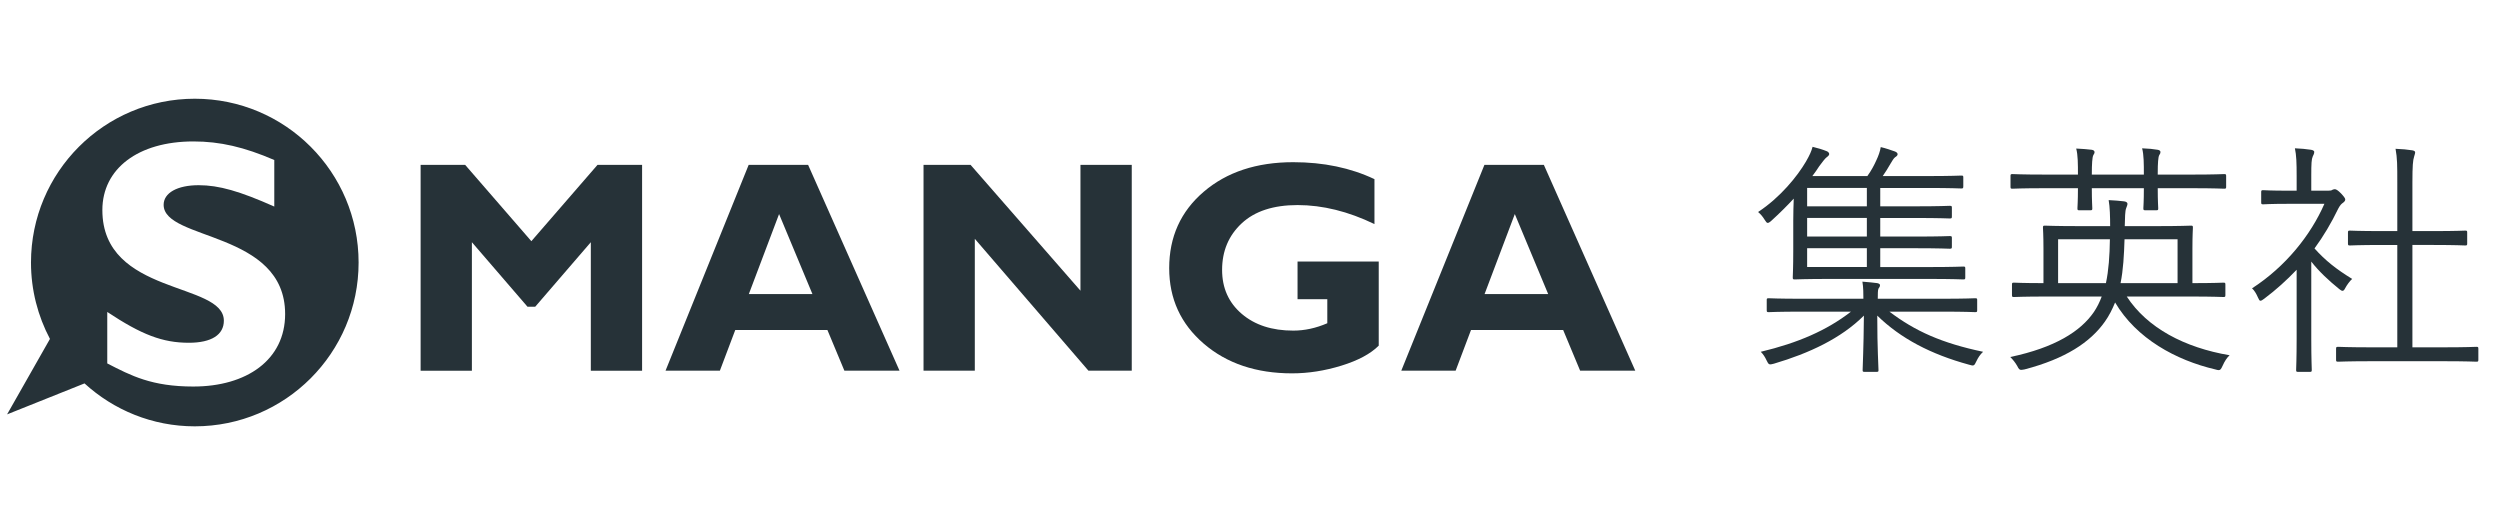
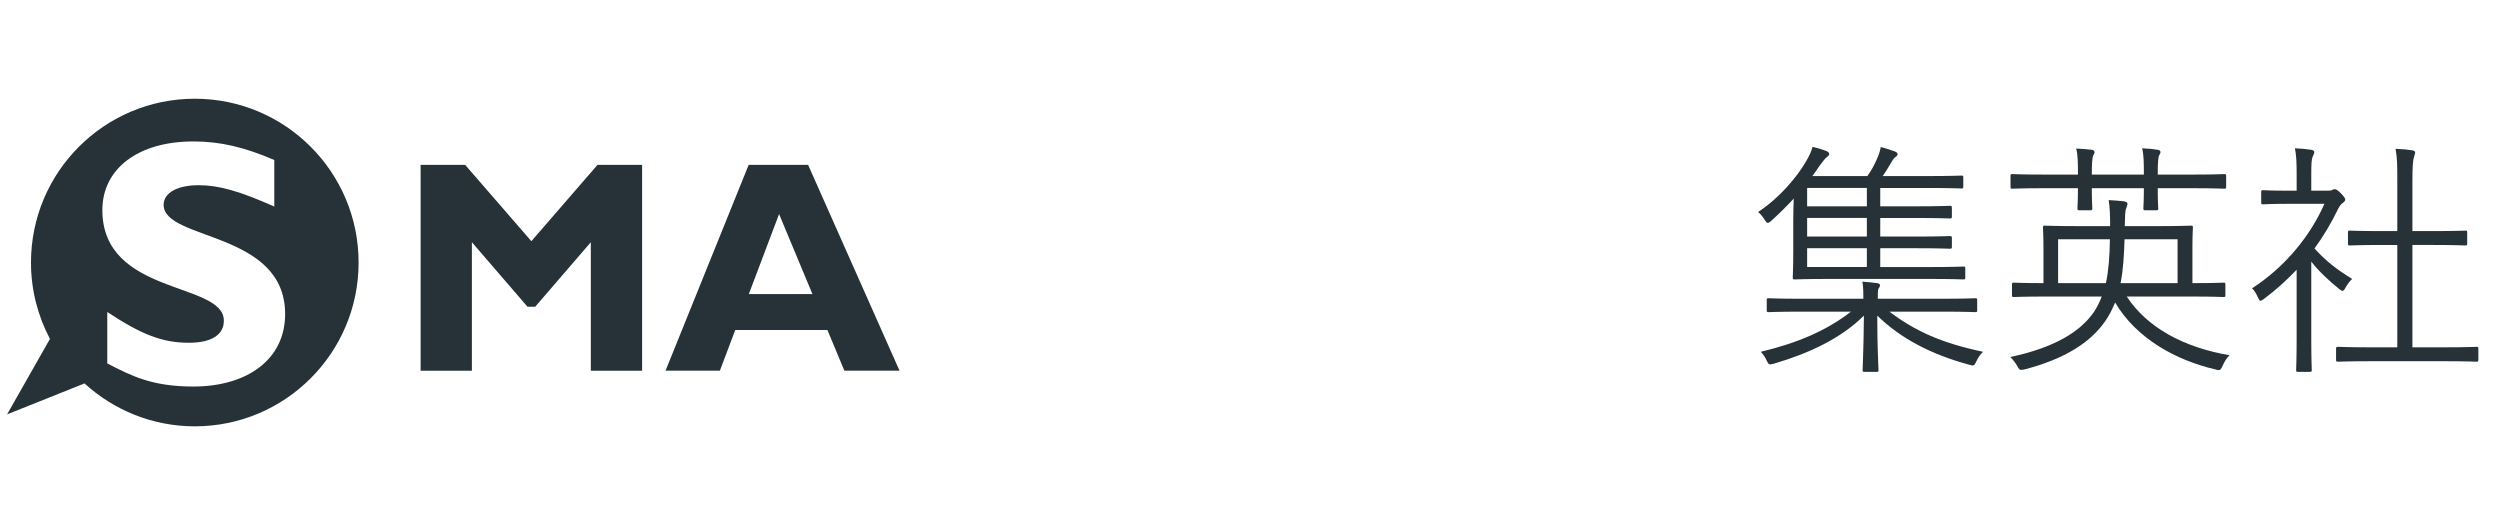
<svg xmlns="http://www.w3.org/2000/svg" id="_レイヤー_2" data-name="レイヤー_2" width="132.707mm" height="28.222mm" version="1.1" viewBox="0 0 376.177 80">
  <path d="M29.309,14.855c-13.613,0-24.648,11.035-24.648,24.648,0,4.154,1.038,8.062,2.853,11.495l-6.451,11.354,11.652-4.661c4.382,4,10.193,6.46,16.594,6.46,13.613,0,24.648-11.035,24.648-24.648s-11.035-24.648-24.648-24.648ZM29.098,58.163c-6.27,0-9.378-1.634-12.96-3.478v-7.744c5.162,3.424,8.324,4.636,12.276,4.636,3.424,0,5.268-1.212,5.268-3.32,0-5.9-18.281-3.74-18.281-16.648,0-6.217,5.374-10.327,13.698-10.327,4.004,0,7.64.844,12.171,2.793v7.006c-5.216-2.318-8.325-3.214-11.381-3.214-3.214,0-5.268,1.16-5.268,2.951,0,5.426,18.282,3.898,18.282,16.437,0,6.902-5.796,10.906-13.803,10.906Z" fill="#263238" />
  <g>
    <path d="M295.718,41.747c0,.259-.04.299-.299.299-.19,0-1.458-.076-5.258-.076h-14.769c-3.768,0-5.149.076-5.335.076-.259,0-.299-.04-.299-.299,0-.226.076-1.305.076-4.14v-4.402c0-1.119.036-2.31.073-3.32-1.006,1.082-2.124,2.201-3.356,3.32-.259.226-.408.335-.557.335s-.262-.149-.448-.448c-.299-.485-.598-.856-1.006-1.192,3.356-2.201,5.929-5.408,7.197-7.572.598-1.042.82-1.563,1.006-2.237.783.186,1.53.412,2.165.674.186.073.335.259.335.408s-.113.299-.375.485c-.259.186-.67.747-1.119,1.345-.295.445-.634.969-1.042,1.49h8.279c.598-.82,1.042-1.68,1.341-2.35.335-.707.561-1.341.674-2.011.783.186,1.527.445,2.161.67.262.109.375.259.375.408,0,.19-.19.335-.375.448-.222.149-.485.634-.67.933-.412.707-.747,1.268-1.195,1.902h6.639c3.768,0,4.96-.076,5.186-.076.259,0,.299.04.299.262v1.345c0,.295-.04.335-.299.335-.226,0-1.417-.076-5.186-.076h-7.011v2.762h5.258c3.732,0,5-.076,5.186-.076.299,0,.335.036.335.299v1.305c0,.262-.036.299-.335.299-.186,0-1.454-.073-5.186-.073h-5.258v2.795h5.258c3.732,0,5-.073,5.186-.073.299,0,.335.036.335.299v1.305c0,.259-.036.299-.335.299-.186,0-1.454-.076-5.186-.076h-5.258v2.835h7.237c3.801,0,5.069-.076,5.258-.076.259,0,.299.04.299.262v1.381ZM284.304,46.893c3.877,2.948,7.904,4.737,14.095,6.042-.445.412-.743.86-1.006,1.417-.335.707-.372.747-1.119.521-5.743-1.567-10.294-3.954-13.8-7.383,0,5.109.186,7.496.186,8.203,0,.226-.036.262-.295.262h-1.793c-.259,0-.299-.036-.299-.262,0-.707.149-3.094.19-8.203-3.433,3.429-8.243,5.67-13.538,7.234-.711.19-.783.19-1.119-.521-.226-.485-.488-.896-.86-1.268,5.594-1.341,9.919-3.207,13.574-6.042h-7.419c-3.542,0-4.737.076-4.96.076-.262,0-.299-.04-.299-.299v-1.53c0-.222.036-.262.299-.262.222,0,1.417.076,4.96.076h9.285c0-.67,0-1.753-.149-2.573.896.073,1.716.149,2.237.222.335.076.412.186.412.335,0,.186-.113.299-.226.485-.109.19-.109.86-.109,1.53h9.697c3.542,0,4.774-.076,4.96-.076.262,0,.299.04.299.262v1.53c0,.259-.036.299-.299.299-.186,0-1.417-.076-4.96-.076h-7.944ZM280.908,28.282h-8.986v2.762h8.986v-2.762ZM280.908,32.797h-8.986v2.795h8.986v-2.795ZM280.908,37.345h-8.986v2.835h8.986v-2.835Z" fill="#263238" />
    <path d="M320.016,44.619c3.094,4.737,8.688,7.682,15.476,8.837-.412.375-.747.896-1.046,1.567-.222.485-.335.67-.594.67-.113,0-.299-.036-.525-.109-5.893-1.381-11.858-4.624-15.065-10.072-.412,1.009-.896,1.979-1.53,2.875-2.201,3.13-5.965,5.594-12.084,7.197-.222.036-.408.073-.521.073-.262,0-.372-.149-.598-.598-.299-.521-.634-.929-1.042-1.341,6.749-1.417,10.59-3.877,12.568-6.749.485-.711.893-1.53,1.192-2.35h-8.243c-3.542,0-4.737.073-4.96.073-.262,0-.299-.036-.299-.299v-1.563c0-.262.036-.299.299-.299.186,0,1.345.073,4.439.073v-5.182c0-2.092-.076-2.948-.076-3.17,0-.262.04-.299.299-.299.226,0,1.53.073,5.258.073h4.551c0-1.377-.036-2.872-.222-3.914.929.036,1.603.109,2.31.186.335.036.521.186.521.372s-.109.412-.186.634c-.186.412-.186,1.454-.222,2.722h4.737c3.691,0,4.996-.073,5.218-.073.262,0,.299.036.299.299,0,.186-.073,1.079-.073,3.17v5.182c3.28,0,4.439-.073,4.661-.073.262,0,.299.036.299.299v1.563c0,.262-.036.299-.299.299-.222,0-1.417-.073-4.96-.073h-9.584ZM334.972,28.096c0,.262-.04.299-.299.299-.186,0-1.381-.076-4.85-.076h-5.145c0,2.052.073,2.799.073,3.021,0,.262-.036.299-.295.299h-1.643c-.259,0-.299-.036-.299-.299,0-.222.076-.969.076-3.021h-7.831c0,1.979.073,2.799.073,3.021,0,.262-.036.299-.299.299h-1.676c-.226,0-.262-.036-.262-.299,0-.222.076-1.042.076-3.021h-5c-3.506,0-4.661.076-4.847.076-.262,0-.299-.036-.299-.299v-1.603c0-.262.036-.299.299-.299.186,0,1.341.076,4.847.076h5c0-1.567,0-2.948-.262-3.917.933.036,1.716.113,2.35.186.222.036.408.149.408.335s-.036.226-.186.485c-.149.299-.222,1.232-.222,2.912h7.831c0-1.567,0-2.985-.262-3.954.969.036,1.716.109,2.35.222.222.036.412.149.412.335,0,.149-.04.262-.19.485-.149.262-.222,1.159-.222,2.722v.19h5.145c3.469,0,4.664-.076,4.85-.076.259,0,.299.036.299.299v1.603ZM309.685,36.004v6.599h7.197c.412-1.939.561-4.103.598-6.599h-7.795ZM327.662,36.004h-7.981c-.076,2.387-.19,4.588-.598,6.599h8.578v-6.599Z" fill="#263238" />
    <path d="M350.32,28.694c.372,0,.521-.036.67-.149.113-.036.222-.076.335-.076.186,0,.448.149.933.634.448.485.634.747.634.896,0,.186-.076.299-.299.485-.262.186-.448.335-.747.896-1.042,2.161-2.237,4.176-3.579,6.002,1.64,1.829,3.243,3.098,5.667,4.588-.372.335-.783.896-1.042,1.381-.149.299-.262.408-.412.408-.109,0-.259-.073-.485-.259-1.567-1.268-3.057-2.649-4.213-4.14v11.636c0,2.985.073,4.475.073,4.661,0,.262-.036.299-.299.299h-1.753c-.259,0-.299-.036-.299-.299,0-.186.076-1.676.076-4.661v-10.404c-1.49,1.563-3.098,3.021-4.887,4.362-.259.186-.408.299-.557.299s-.226-.149-.375-.485c-.259-.598-.557-1.082-.893-1.381,5.073-3.283,8.837-8.017,10.889-12.718h-5.408c-2.759,0-3.619.076-3.804.076-.259,0-.299-.04-.299-.299v-1.53c0-.259.04-.299.299-.299.186,0,1.046.076,3.804.076h1.232v-2.165c0-2.052-.036-3.13-.262-4.213.933.036,1.643.109,2.423.222.299.036.488.186.488.299,0,.299-.113.448-.226.707-.186.412-.222,1.046-.222,2.912v2.237h2.536ZM372.921,54.13c0,.259-.04.295-.299.295-.186,0-1.417-.073-5.109-.073h-10.557c-3.655,0-4.923.073-5.109.073-.299,0-.335-.036-.335-.295v-1.643c0-.259.036-.299.335-.299.186,0,1.454.076,5.109.076h3.768v-15.403h-2.35c-3.429,0-4.588.076-4.774.076-.259,0-.299-.04-.299-.299v-1.643c0-.259.04-.295.299-.295.186,0,1.345.073,4.774.073h2.35v-7.274c0-2.646,0-3.655-.262-5.109.969.036,1.793.113,2.5.226.262.036.448.149.448.295,0,.19-.076.375-.149.634-.186.561-.262,1.381-.262,3.881v7.346h3.17c3.433,0,4.588-.073,4.774-.073.262,0,.299.036.299.295v1.643c0,.259-.036.299-.299.299-.186,0-1.341-.076-4.774-.076h-3.17v15.403h4.515c3.691,0,4.923-.076,5.109-.076.259,0,.299.04.299.299v1.643Z" fill="#263238" />
  </g>
  <g>
    <path d="M79.954,36.29l9.956-11.486h6.706v30.976h-7.715v-19.335l-8.368,9.711h-1.159l-8.368-9.711v19.335h-7.715v-30.976h6.699l9.963,11.486Z" fill="#263238" />
    <path d="M121.594,24.803l13.758,30.976h-8.297l-2.553-6.12h-13.87l-2.313,6.12h-8.177l12.512-30.976h8.94ZM122.248,44.25l-5.021-12.041-4.551,12.041h9.572Z" fill="#263238" />
-     <path d="M170.296,24.803v30.976h-6.516l-17.099-19.845v19.845h-7.717v-30.976h7.076l16.538,18.937v-18.937h7.717Z" fill="#263238" />
-     <path d="M206.816,26.955v6.762c-3.946-1.907-7.803-2.86-11.572-2.86-3.638,0-6.439.917-8.404,2.749-1.967,1.833-2.949,4.169-2.949,7.007,0,2.72.982,4.922,2.949,6.607,1.964,1.685,4.551,2.528,7.76,2.528,1.7,0,3.407-.369,5.121-1.11v-3.613h-4.477v-5.676h12.216v12.661c-1.228,1.227-3.092,2.228-5.598,3.004-2.506.776-4.985,1.165-7.441,1.165-5.395,0-9.825-1.489-13.291-4.468-3.466-2.979-5.2-6.766-5.2-11.364,0-4.701,1.733-8.533,5.2-11.497,3.466-2.963,7.956-4.445,13.47-4.445,4.554,0,8.626.85,12.216,2.55Z" fill="#263238" />
-     <path d="M232.304,24.803l13.758,30.976h-8.297l-2.553-6.12h-13.87l-2.313,6.12h-8.177l12.512-30.976h8.94ZM232.957,44.25l-5.021-12.041-4.551,12.041h9.572Z" fill="#263238" />
  </g>
</svg>